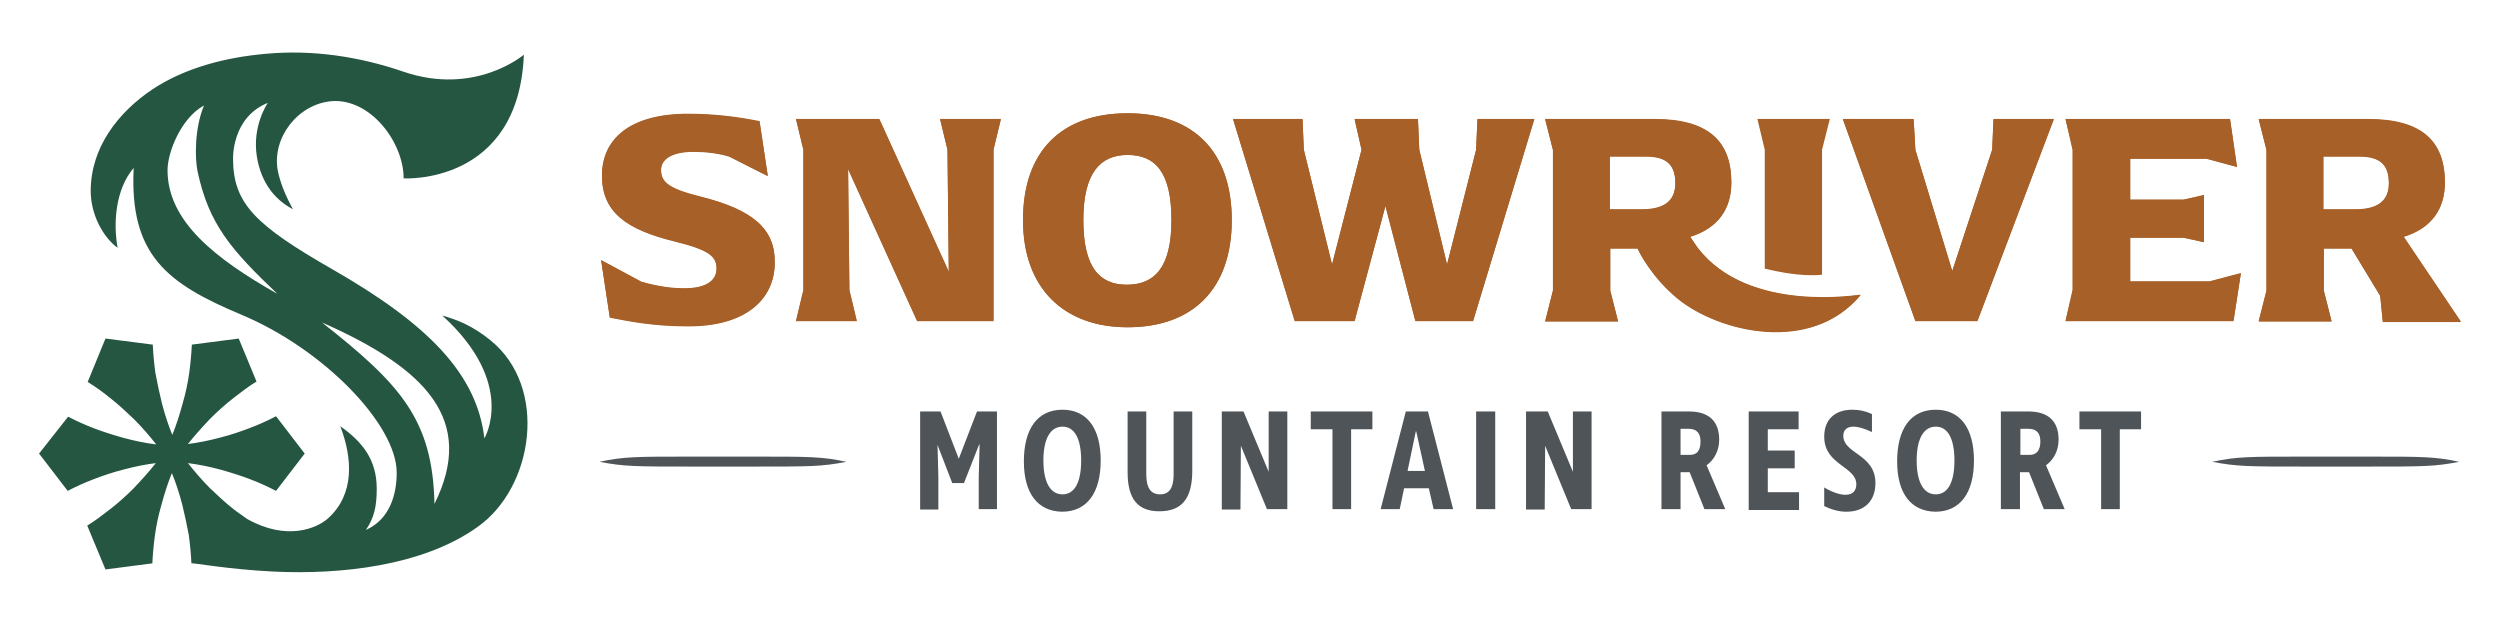
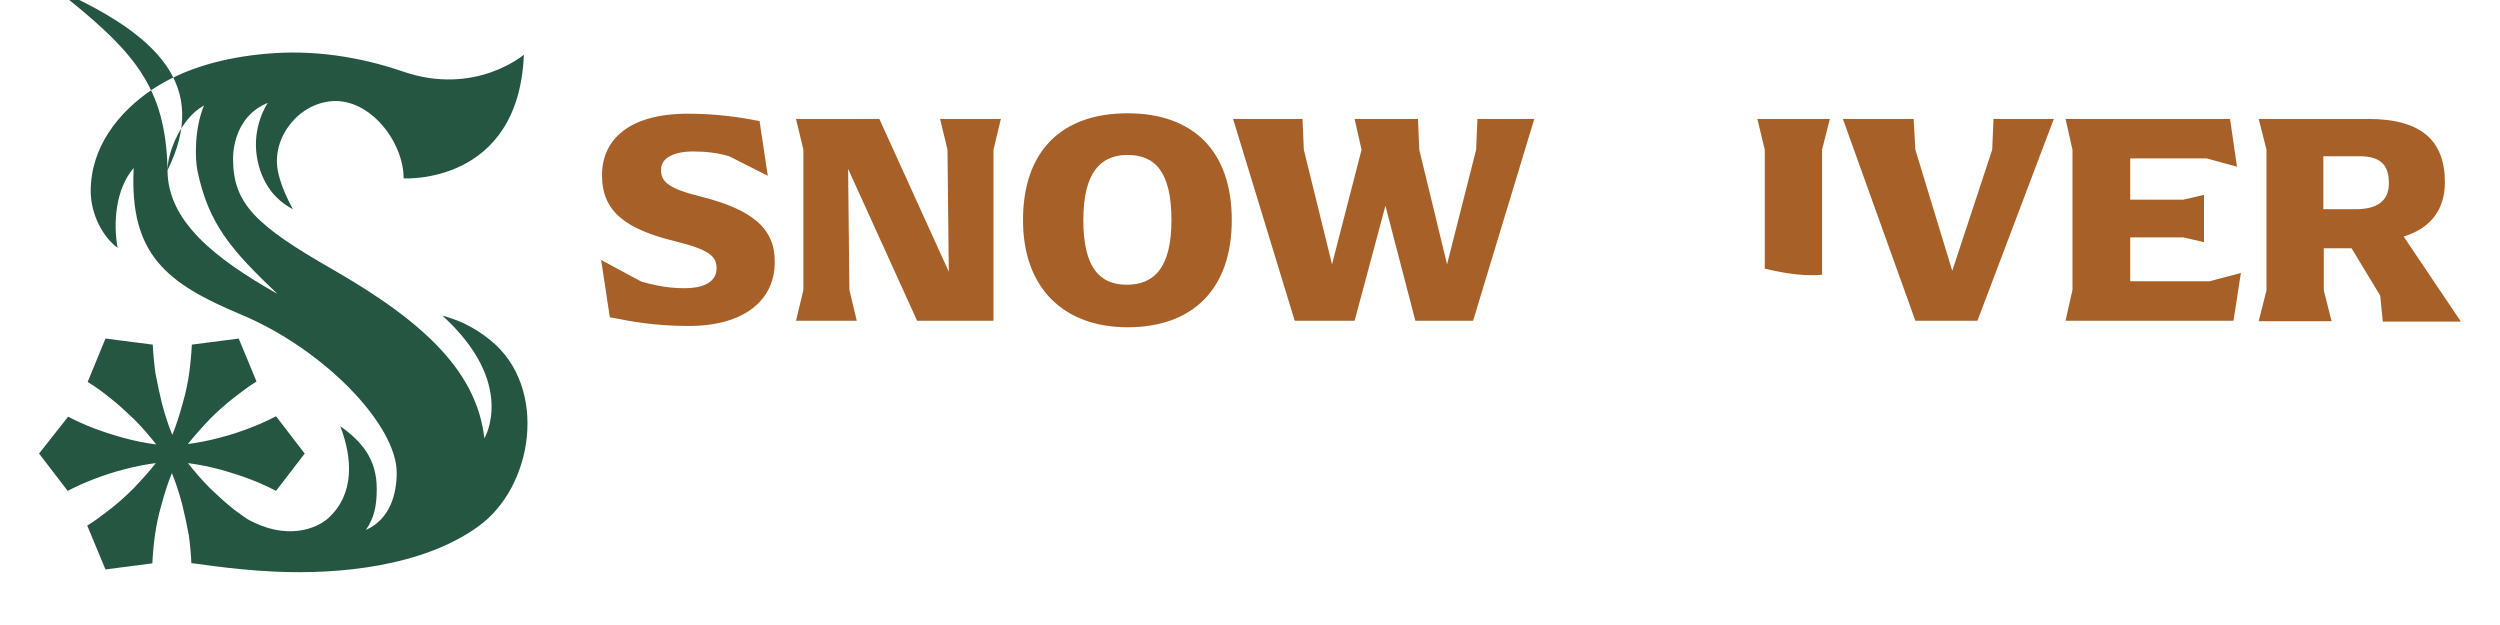
<svg xmlns="http://www.w3.org/2000/svg" version="1.1" id="Layer_1" x="0" y="0" viewBox="0 0 576 144" xml:space="preserve">
  <style>.st0{fill:#4f5459}.st1{fill:#a76027}</style>
-   <path class="st0" d="M229.7 117.3h-4.2v-7.4l.2-7.5h-.1l-3.5 8.9h-2.7l-3.4-8.8.2 7.3v7.6H212V94.8h4.7l4.2 10.9 4.2-10.9h4.6v22.5zM235.9 106.3c0-7.6 3.2-11.9 8.9-11.9 5.6 0 8.8 4.2 8.8 11.7 0 7.5-3.2 11.8-8.9 11.8-5.6-.1-8.8-4.2-8.8-11.6zm13.2-.2c0-5-1.5-7.8-4.3-7.8s-4.4 2.8-4.4 7.8 1.6 7.8 4.4 7.8c2.8 0 4.3-2.8 4.3-7.8zM267.1 117.8c-5 0-7.3-2.9-7.3-9v-14h4.3v14.4c0 3.2 1 4.7 3.2 4.7 2.1 0 3.1-1.5 3.1-4.6V94.8h4.3v14c-.1 6.2-2.5 9-7.6 9zM285.9 102.7l-.1 14.7h-4.3V94.8h5l5.8 13.9V94.8h4.3v22.5h-4.7l-6-14.6zM311.3 117.3H307V98.9h-5v-4.1h14.2v4.1h-4.9v18.4zM329.2 112.5h-5.7l-1 4.8h-4.4l5.8-22.5h5.1l5.8 22.5h-4.5l-1.1-4.8zm-.9-4-2-9.1h-.1l-1.9 9.1h4zM344.5 94.8v22.5h-4.4V94.8h4.4zM356 102.7l-.1 14.7h-4.3V94.8h5l5.8 13.9V94.8h4.3v22.5H362l-6-14.6zM392.7 117.3l-3.4-8.5h-2.1v8.5h-4.4V94.8h6.3c4.7 0 7 2.3 7 6.5 0 2.5-1.1 4.6-2.9 5.9l4.3 10.1h-4.8zm-.9-15.6c0-1.9-.9-2.9-2.7-2.9h-1.9v6h1.9c1.9.1 2.7-1 2.7-3.1zM402.9 94.8h11.5v4.1h-7.1v4.9h6.2v4.1h-6.2v5.5h7.2v4.1h-11.6V94.8zM431.2 99.5c-1.7-.8-3.1-1.2-4.2-1.2-1.5 0-2.3.8-2.3 2.1 0 4.2 7.4 4.2 7.4 10.9 0 4.2-2.6 6.6-6.7 6.6-1.7 0-3.5-.5-5.1-1.3v-4.3c1.6 1 3.5 1.7 4.9 1.7 1.6 0 2.5-.9 2.5-2.4 0-4.2-7.4-4.4-7.4-11 0-4 2.5-6.2 6.5-6.2 1.6 0 3 .3 4.5 1v4.1zM437.1 106.3c0-7.6 3.2-11.9 8.9-11.9 5.6 0 8.8 4.2 8.8 11.7 0 7.5-3.2 11.8-8.9 11.8-5.6-.1-8.8-4.2-8.8-11.6zm13.2-.2c0-5-1.5-7.8-4.3-7.8s-4.4 2.8-4.4 7.8 1.6 7.8 4.4 7.8c2.8 0 4.3-2.8 4.3-7.8zM470.9 117.3l-3.4-8.5h-2.1v8.5H461V94.8h6.3c4.7 0 7 2.3 7 6.5 0 2.5-1.1 4.6-2.9 5.9l4.3 10.1h-4.8zm-.8-15.6c0-1.9-.9-2.9-2.7-2.9h-1.9v6h1.9c1.8.1 2.7-1 2.7-3.1zM488.5 117.3h-4.4V98.9h-5v-4.1h14.2v4.1h-4.9v18.4z" />
  <path class="st1" d="M419.8 63.3V34.5l1.8-7.1h-16.7l1.7 7.1v27.4c2.6.6 8.2 1.9 13.2 1.4zM161.5 45.3c-7.7-1.9-9.2-3.5-9.2-6.2s2.9-4.2 7.4-4.2c2.9 0 5.6.3 8.3 1.1l8.9 4.5-1.9-12.6c-5-1-10.3-1.7-16.5-1.7-13.5 0-19.8 5.9-19.8 14.2 0 8.3 5.4 12.4 16.9 15.2 7.7 1.9 9.5 3.4 9.5 6.2 0 2.9-2.5 4.6-7.4 4.6-3.1 0-5.9-.4-9.9-1.5l-9.3-5 2 13.2c4.2.8 9.8 2 17.9 2 13 .1 20.1-5.9 20.1-14.7.1-7.7-5.1-12.1-17-15.1zM218.3 34.5l.3 28.1-16-35.2h-19.2l1.7 7.1v32.3l-1.7 7.1h14l-1.7-7.1-.3-27.9 15.9 35h17.6V34.5l1.7-7.1h-14zM259.8 26.1c-15.3 0-24.1 8.8-24.1 24.6s9.5 24.7 24.1 24.7c15.1 0 24-8.9 24-24.7 0-15.8-8.8-24.6-24-24.6zm-.2 39.5c-6.2 0-10-3.9-10-14.9s4-15 10.2-15c6.4 0 10.1 4 10.1 15 0 10.9-3.9 14.9-10.3 14.9zM340.1 34.5l-6.7 26.4-6.4-26.4-.3-7.1h-14.6l1.6 7.1-6.8 26.4-6.5-26.4-.3-7.1h-16l14.2 46.5h13.8l7.1-26.5 6.9 26.5h13.3l14.1-46.5h-13.1zM459 34.5l-9.2 27.9-8.5-27.9-.4-7.1h-16.3l16.7 46.5h14.3l17.6-46.5h-13.9zM490.8 64.8V54.7h12.3l4.7 1.1V44.9l-4.7 1.1h-12.3v-9.5h17.6l7 1.9-1.6-11h-37.9l1.6 7.1v32.3l-1.6 7.1h38.7l1.7-11-7.2 1.9zM553.8 54.5c6.5-2 9.5-6.5 9.5-12.5 0-9.5-5.3-14.6-17.7-14.6h-25.2l1.8 7.1v32.4l-1.8 7.1h16.8l-1.8-7.1v-9.7h6.4l6.6 10.9.6 6h18l-13.2-19.6zm-11.1-6.3h-7.4V36h8.3c4.9 0 6.8 2 6.8 6.2s-2.8 6-7.7 6z" />
-   <path class="st1" d="m391.1 57-1.5-2.2c-.1-.1-.1-.2-.2-.3 6.5-2 9.5-6.5 9.5-12.5 0-9.5-5.3-14.6-17.7-14.6H356l1.8 7.1v32.4L356 74h16.8l-1.8-7.1v-9.7h6.3c.4.9 3.3 6.7 9.3 11.6 9.5 7.7 30.7 12.8 42.1-.9.2-.2-25.8 4.6-37.6-10.9zm-20.2-8.8V36h8.3c4.9 0 6.8 2 6.8 6.2s-2.8 6-7.7 6h-7.4z" />
-   <path class="st0" d="M159.6 107.5h14c13.1 0 15.8 0 21.4-1.1-5.6-1.2-8.3-1.2-21.4-1.2h-14c-13.1 0-15.9 0-21.5 1.2 5.7 1.1 8.4 1.1 21.5 1.1zM531.2 107.5h14c13.1 0 15.8 0 21.4-1.1-5.6-1.2-8.3-1.2-21.4-1.2h-14c-13.1 0-15.9 0-21.5 1.2 5.7 1.1 8.5 1.1 21.5 1.1z" />
-   <path d="M63.2 131.7c15 .7 34-1.2 46.7-10.2 13.1-9.1 16.5-32.3 3.1-43.1-4.2-3.4-7.6-4.7-11.1-5.7 17.3 15.7 9.7 28.3 9.7 28.3-1.7-14.8-12.9-26.3-35.1-39-17.6-10.1-22.8-15.1-22.8-25.4 0 0-.4-9.5 8-12.9 0 0-3.7 5.3-2.5 12.5 1 6 4.2 9.9 8.3 12-1.9-3.4-3-6.4-3.5-8.9-1.4-7.6 4.7-15.4 12.5-16 8.9-.6 16.5 9.5 16.5 17.8 0 0 26.5 1.6 27.7-28.5 0 0-11.2 9.6-27.8 3.9-10.2-3.5-21-5.1-31.7-4.1-9 .8-18.4 3.1-26.1 8.2C27.2 25.9 20.9 34 20.9 44c0 5.5 2.9 10.7 6.2 13.1-1-5.4-.6-13.4 3.7-18.4-1 20 7.6 26.6 24.8 33.8 19.1 8 35.8 25.4 35.8 36.4 0 4.9-1.5 10.7-7.1 13.2 1.9-2.8 2.5-5.4 2.5-9.5 0-6.7-3.3-10.8-8.4-14.4 2.8 7.3 3.4 15.7-2.9 21.3-2.5 2.2-9.4 5.2-18.5.1-1.1-.8-2.2-1.5-3.2-2.3-1.8-1.4-3.5-3-5.4-4.8-1.9-1.9-3.6-3.9-5.1-5.8 2.4.3 4.9.8 7.5 1.5 2.5.7 4.7 1.4 6.8 2.2 2.1.8 4.1 1.7 6 2.7l6.6-8.6-6.6-8.6c-1.9 1-3.9 1.9-6 2.7-2.1.8-4.4 1.6-6.8 2.2-2.6.7-5.1 1.2-7.5 1.5 1.5-1.9 3.2-3.8 5.1-5.8 1.8-1.8 3.6-3.4 5.4-4.8 1.8-1.4 3.5-2.7 5.3-3.8L55 78l-10.8 1.4c-.1 2.1-.3 4.3-.6 6.5s-.8 4.6-1.5 7c-.7 2.6-1.5 5.1-2.4 7.3-.9-2.2-1.7-4.6-2.4-7.3-.6-2.5-1.1-4.8-1.5-7-.3-2.2-.5-4.4-.6-6.5L24.3 78l-4.1 10c1.8 1.1 3.6 2.4 5.3 3.8 1.8 1.4 3.5 3 5.4 4.8 1.9 1.9 3.6 3.9 5.1 5.8-2.4-.3-4.9-.8-7.5-1.5-2.5-.7-4.7-1.4-6.8-2.2-2.1-.8-4.1-1.7-6-2.7L9 104.5l6.6 8.6c1.9-1 3.9-1.9 6-2.7 2.1-.8 4.4-1.6 6.8-2.2 2.6-.7 5.1-1.2 7.5-1.5-1.5 1.9-3.2 3.8-5.1 5.8-1.8 1.8-3.6 3.4-5.4 4.8-1.8 1.4-3.5 2.7-5.3 3.8l4.2 10.1 10.8-1.4c.1-2.1.3-4.3.6-6.5s.8-4.6 1.5-7c.7-2.6 1.5-5.1 2.4-7.3.9 2.2 1.7 4.6 2.4 7.3.6 2.5 1.1 4.8 1.5 7 .3 2.2.5 4.4.6 6.5.1-.2 8.5 1.4 19.1 1.9zM38.6 39.2c0-4.1 3.1-12 8.4-14.9-2.2 5.3-2.1 12.1-1.5 15.1 2.6 12.3 7.8 18.2 18.4 28.3-14.5-8.2-25.3-16.8-25.3-28.5zm61.5 76.9c-.4-19.5-7.9-27.6-25.9-41.8 24 10.6 35.5 22.5 25.9 41.8z" fill="#255642" />
-   <path class="st1" d="M161.5 45.4c-7.7-1.9-9.2-3.5-9.2-6.2s2.9-4.2 7.4-4.2c2.9 0 5.6.3 8.3 1.1l8.9 4.5L175 28c-5-1-10.3-1.7-16.5-1.7-13.5 0-19.8 5.9-19.8 14.2 0 8.3 5.4 12.4 16.9 15.2 7.7 1.9 9.5 3.4 9.5 6.2 0 2.9-2.5 4.6-7.4 4.6-3.1 0-5.9-.4-9.9-1.5l-9.3-5 2 13.2c4.2.8 9.8 2 17.9 2 13 .1 20.1-5.9 20.1-14.7.1-7.7-5.1-12.2-17-15.1zM218.3 34.5l.3 28.1-16-35.1h-19.2l1.7 7v32.4l-1.7 7.1h14l-1.7-7.1-.3-27.9 15.9 35h17.6V34.5l1.7-7h-14zM259.8 26.1c-15.3 0-24.1 8.8-24.1 24.6s9.5 24.7 24.1 24.7c15.1 0 24-8.9 24-24.7 0-15.7-8.8-24.6-24-24.6zm-.2 39.5c-6.2 0-10-3.9-10-14.9s4-15 10.2-15c6.4 0 10.1 4 10.1 15s-3.9 14.9-10.3 14.9zM340.1 34.5 333.4 61 327 34.5l-.3-7h-14.6l1.6 7-6.8 26.5-6.5-26.5-.3-7h-16L298.3 74h13.8l7.1-26.5 6.9 26.5h13.3l14.1-46.5h-13.1zM459 34.5l-9.2 28-8.5-28-.4-7h-16.3L441.3 74h14.3l17.6-46.5h-13.9zM490.8 64.9V54.8h12.3l4.7 1V45l-4.7 1h-12.3v-9.4h17.6l7 1.9-1.6-11h-37.9l1.7 7v32.4l-1.7 7.1h38.7l1.7-11-7.2 1.9zM553.8 54.6c6.5-2 9.5-6.5 9.5-12.5 0-9.5-5.3-14.6-17.7-14.6h-25.2l1.8 7.1V67l-1.8 7.1h16.8l-1.8-7.1v-9.7h6.4l6.6 10.9.6 6h18l-13.2-19.6zm-11.1-6.3h-7.4V36.1h8.3c4.9 0 6.8 2 6.8 6.2s-2.8 6-7.7 6zM391.1 57.1l-1.5-2.2c-.1-.1-.1-.2-.2-.3 6.5-2 9.5-6.5 9.5-12.5 0-9.5-5.3-14.6-17.7-14.6H356l1.8 7.1V67l-1.8 7.1h16.8L371 67v-9.7h6.3c.4.9 3.3 6.7 9.3 11.6 9.5 7.7 30.7 12.8 42.1-.9.2-.2-25.8 4.6-37.6-10.9zm-20.2-8.8V36.1h8.3c4.9 0 6.8 2 6.8 6.2s-2.8 6-7.7 6h-7.4z" />
+   <path d="M63.2 131.7c15 .7 34-1.2 46.7-10.2 13.1-9.1 16.5-32.3 3.1-43.1-4.2-3.4-7.6-4.7-11.1-5.7 17.3 15.7 9.7 28.3 9.7 28.3-1.7-14.8-12.9-26.3-35.1-39-17.6-10.1-22.8-15.1-22.8-25.4 0 0-.4-9.5 8-12.9 0 0-3.7 5.3-2.5 12.5 1 6 4.2 9.9 8.3 12-1.9-3.4-3-6.4-3.5-8.9-1.4-7.6 4.7-15.4 12.5-16 8.9-.6 16.5 9.5 16.5 17.8 0 0 26.5 1.6 27.7-28.5 0 0-11.2 9.6-27.8 3.9-10.2-3.5-21-5.1-31.7-4.1-9 .8-18.4 3.1-26.1 8.2C27.2 25.9 20.9 34 20.9 44c0 5.5 2.9 10.7 6.2 13.1-1-5.4-.6-13.4 3.7-18.4-1 20 7.6 26.6 24.8 33.8 19.1 8 35.8 25.4 35.8 36.4 0 4.9-1.5 10.7-7.1 13.2 1.9-2.8 2.5-5.4 2.5-9.5 0-6.7-3.3-10.8-8.4-14.4 2.8 7.3 3.4 15.7-2.9 21.3-2.5 2.2-9.4 5.2-18.5.1-1.1-.8-2.2-1.5-3.2-2.3-1.8-1.4-3.5-3-5.4-4.8-1.9-1.9-3.6-3.9-5.1-5.8 2.4.3 4.9.8 7.5 1.5 2.5.7 4.7 1.4 6.8 2.2 2.1.8 4.1 1.7 6 2.7l6.6-8.6-6.6-8.6c-1.9 1-3.9 1.9-6 2.7-2.1.8-4.4 1.6-6.8 2.2-2.6.7-5.1 1.2-7.5 1.5 1.5-1.9 3.2-3.8 5.1-5.8 1.8-1.8 3.6-3.4 5.4-4.8 1.8-1.4 3.5-2.7 5.3-3.8L55 78l-10.8 1.4c-.1 2.1-.3 4.3-.6 6.5s-.8 4.6-1.5 7c-.7 2.6-1.5 5.1-2.4 7.3-.9-2.2-1.7-4.6-2.4-7.3-.6-2.5-1.1-4.8-1.5-7-.3-2.2-.5-4.4-.6-6.5L24.3 78l-4.1 10c1.8 1.1 3.6 2.4 5.3 3.8 1.8 1.4 3.5 3 5.4 4.8 1.9 1.9 3.6 3.9 5.1 5.8-2.4-.3-4.9-.8-7.5-1.5-2.5-.7-4.7-1.4-6.8-2.2-2.1-.8-4.1-1.7-6-2.7L9 104.5l6.6 8.6c1.9-1 3.9-1.9 6-2.7 2.1-.8 4.4-1.6 6.8-2.2 2.6-.7 5.1-1.2 7.5-1.5-1.5 1.9-3.2 3.8-5.1 5.8-1.8 1.8-3.6 3.4-5.4 4.8-1.8 1.4-3.5 2.7-5.3 3.8l4.2 10.1 10.8-1.4c.1-2.1.3-4.3.6-6.5s.8-4.6 1.5-7c.7-2.6 1.5-5.1 2.4-7.3.9 2.2 1.7 4.6 2.4 7.3.6 2.5 1.1 4.8 1.5 7 .3 2.2.5 4.4.6 6.5.1-.2 8.5 1.4 19.1 1.9zM38.6 39.2c0-4.1 3.1-12 8.4-14.9-2.2 5.3-2.1 12.1-1.5 15.1 2.6 12.3 7.8 18.2 18.4 28.3-14.5-8.2-25.3-16.8-25.3-28.5zc-.4-19.5-7.9-27.6-25.9-41.8 24 10.6 35.5 22.5 25.9 41.8z" fill="#255642" />
</svg>